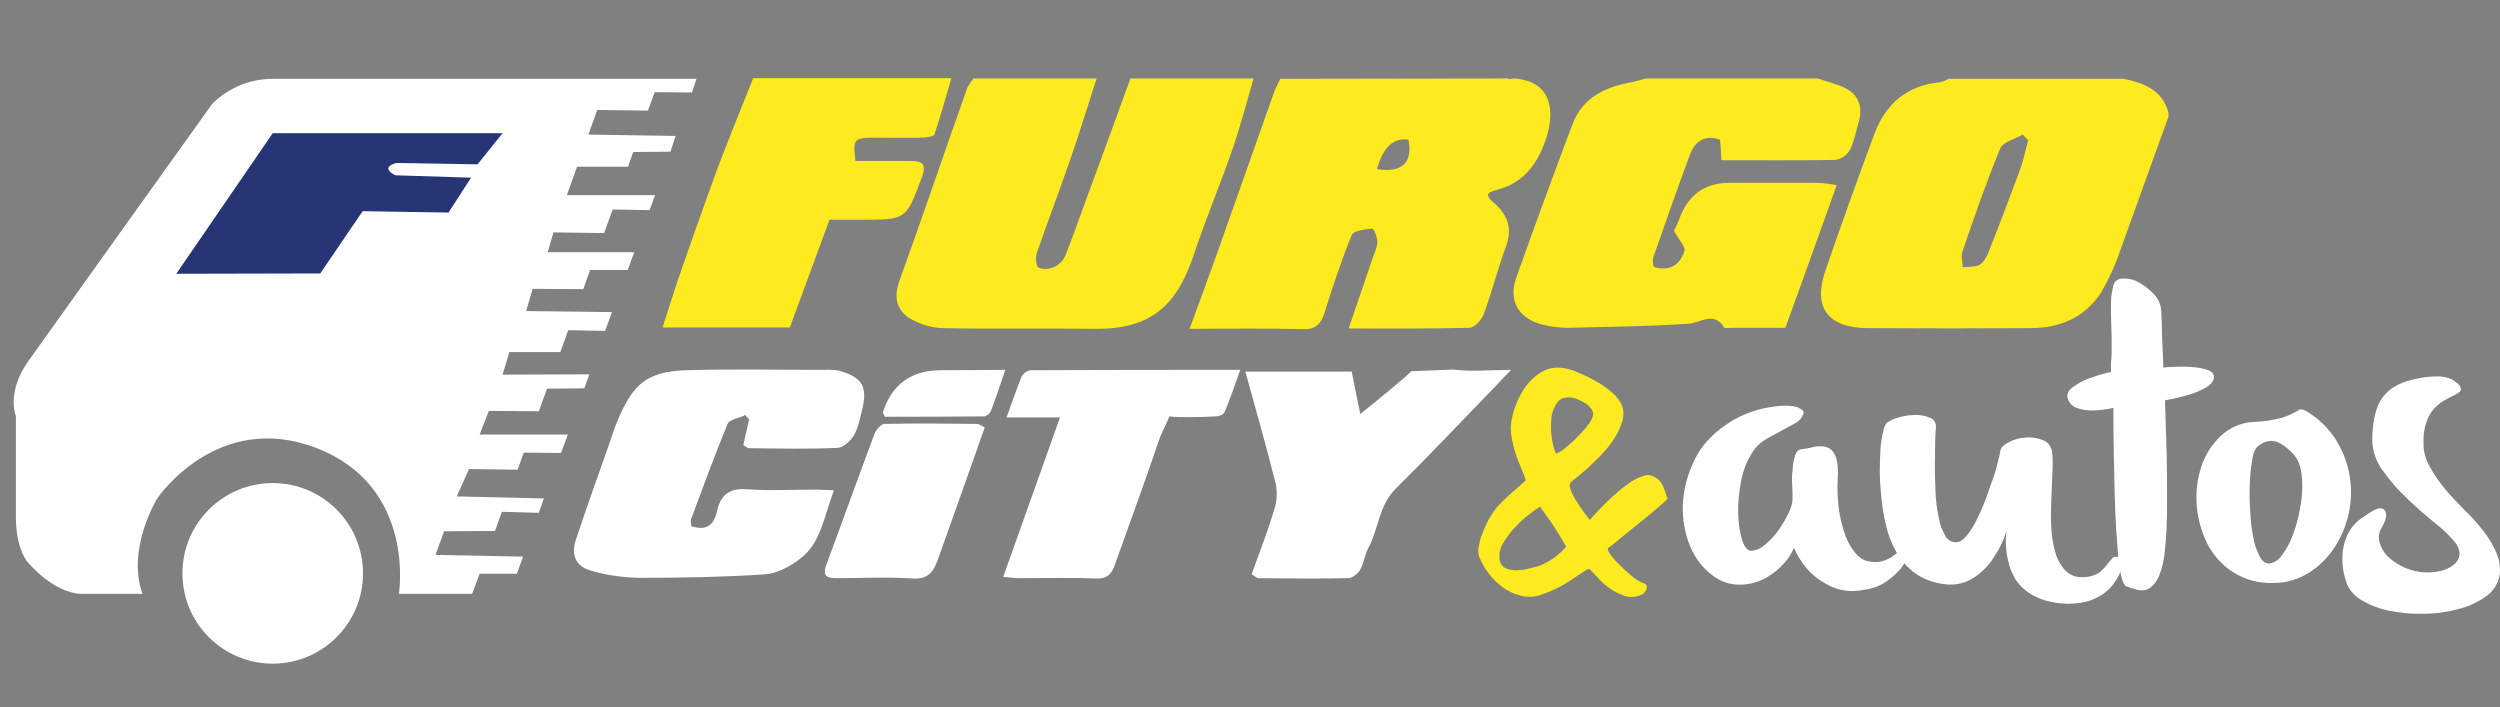
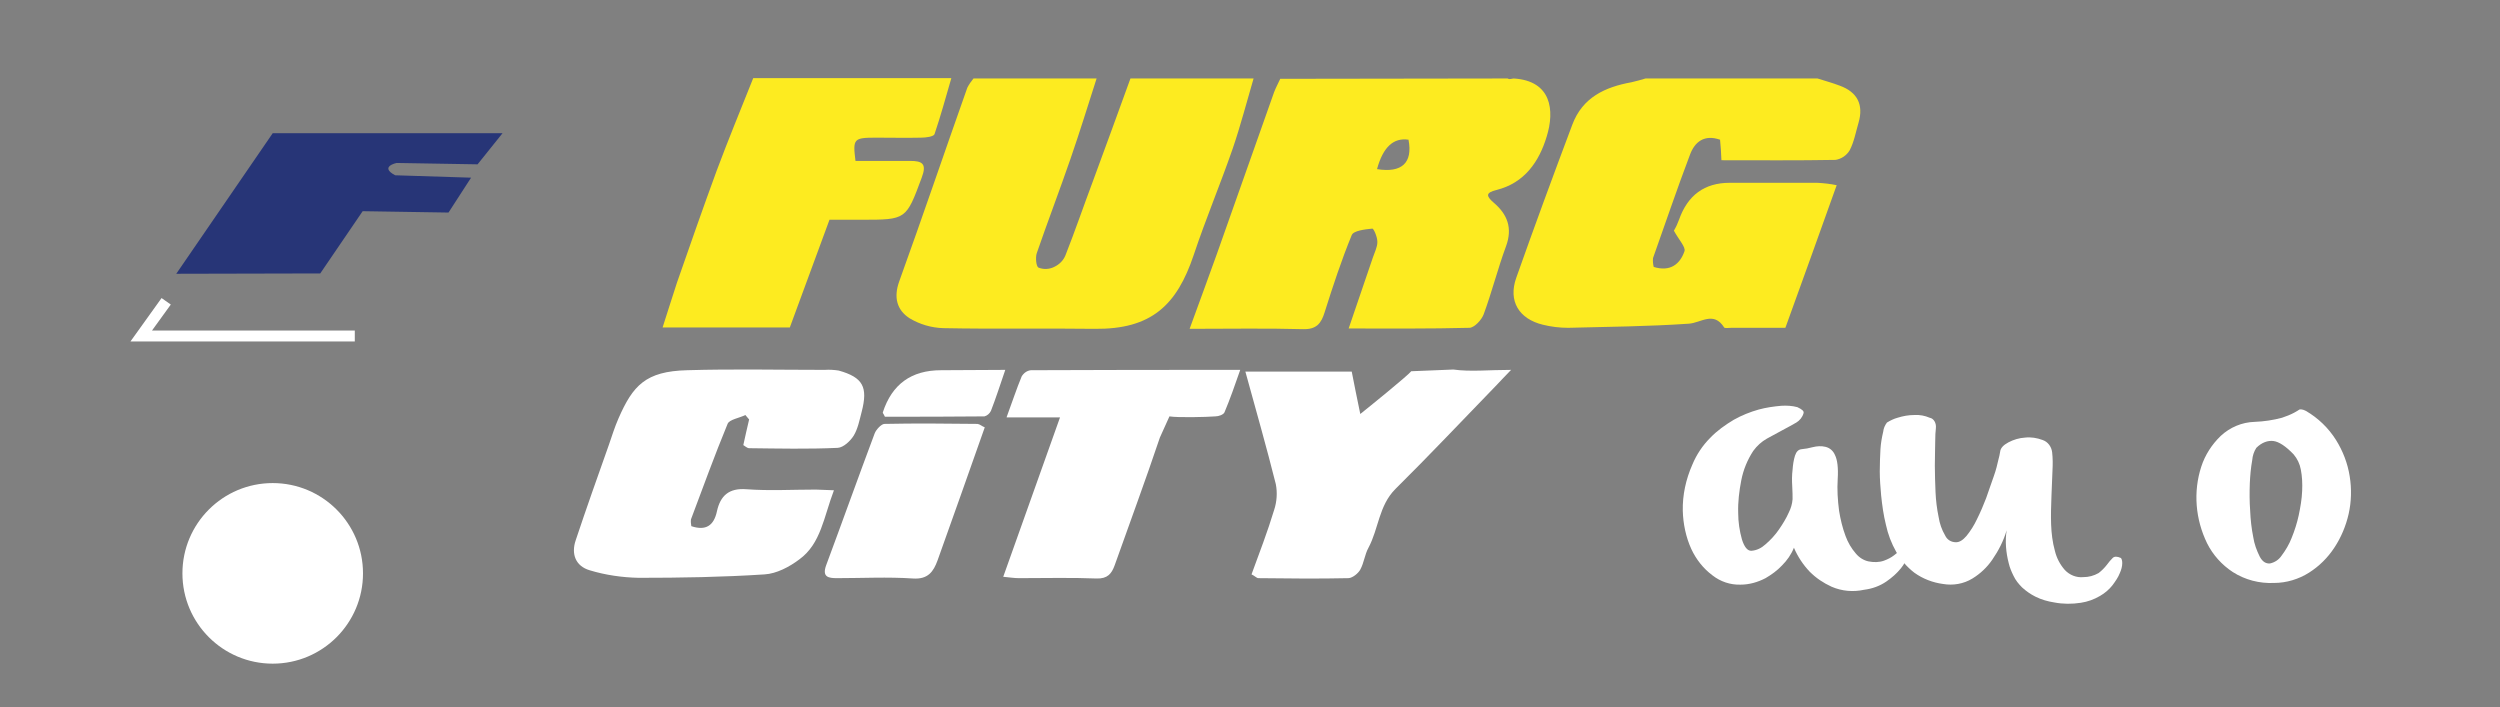
<svg xmlns="http://www.w3.org/2000/svg" id="Livello_2" viewBox="0 0 730.99 206.76">
  <rect x="0" y="0" width="730.99" height="206.76" fill="#808080" stroke="none" />
  <defs>
    <style>.cls-1{fill:none;}.cls-2{fill:#fff;}.cls-3{fill:#fdeb20;}.cls-4{fill:#273577;}</style>
  </defs>
  <g id="Capa_1">
    <g>
      <g>
        <rect class="cls-1" width="206.76" height="206.76" />
        <circle class="cls-2" cx="79.74" cy="167.65" r="26.4" />
-         <path class="cls-2" d="M138.04,173.65h-21.4s5.1-31.3-24-42.6c-29.1-11.3-46.6,14.6-46.6,14.6,0,0-9.1,14.6-4.4,28H24.24s-7.3,.7-16-9.1c0,0-3.6-3.6-3.6-13.6v-29.3s-2.9-6.8,3.6-16S62.14,30.25,62.14,30.25c4.7-4.6,11-7.2,17.6-7.2h123.9l-1.3,4-10.9-.1-2,5.4-14.8-.2-2.6,7.2,25.5,.4-1.5,4.6-10.9,.1-1.5,4.3h-14.9l-3,8.3h25.8l-1.6,4.4-10.8-.2-2.5,6.9-14.8-.2-1.7,5.8h25.3l-1.9,5.2h-11s-2,5.6-2,5.6l-14.8-.1-1.9,6.5,25.1,.3-2,5.5-10.8-.2-2.3,6.4h-14.9l-2,6.6,25.4-.1-1.5,4.1-10.9,.1-2.4,6.6-14.6-.1-2.7,6.9h25.8l-2,5.4-10.9-.1-1.8,5-14.2-.2-3.6,8,25.5,.6-1.5,4.2-10.8-.3-2,5.6-14.9,.1-2.5,6.9,25.6,.5-1.8,5h-10.9l-2.2,5.9Z" />
        <path class="cls-4" d="M51.54,80.05l28.2-41.1h67.2l-7.3,9.1-23.7-.4s-5.1,1.1-.4,3.6l22.2,.7-6.6,10.2-25.1-.4-12.4,18.2-42.1,.1Z" />
        <polygon class="cls-2" points="103.74 99.85 38.14 99.85 47.24 87.15 49.94 89.05 44.44 96.65 103.74 96.65 103.74 99.85" />
      </g>
      <path class="cls-3" d="M440.84,22.95c.6,.4,1.2,0,1.8,0,11,.7,12,9.3,9.6,17-2.2,7.3-6.5,13.6-14.7,15.6-3.1,.8-3.1,1.7-.8,3.7,4,3.4,5.6,7.4,3.6,12.8-2.4,6.5-4.1,13.3-6.5,19.8-.6,1.7-2.8,4-4.2,4-11.4,.3-22.9,.2-35.3,.2,2.5-7.4,4.8-14.1,7.1-20.8,.5-1.5,1.3-3,1.3-4.5s-1.1-4-1.5-3.9c-2.1,.2-5.5,.6-6,1.9-3,7.3-5.5,14.9-7.9,22.5-1,3.3-2.4,5.1-6.3,5-10.8-.3-21.7-.1-33.2-.1,2.8-7.7,5.4-14.7,7.9-21.7,5.6-15.8,11.2-31.7,16.8-47.5,.5-1.3,1.2-2.6,1.8-3.9l66.5-.1Zm-38.2,26.5c7.3,1.2,10.5-1.9,9.2-8.6q-6.6-1-9.2,8.6h0Z" />
-       <path class="cls-3" d="M634.14,33.85c-4.8,13.2-9.5,26.5-14.3,39.7-1.4,4.2-3.3,8.2-5.5,12-4.8,7.4-12.2,10.4-20.7,10.4-15.8,.1-31.7,.1-47.5,0-11.8-.1-16.2-6.1-12.3-17.1,4.6-13.4,9.4-26.7,14.3-39.9,3.3-8.7,9.6-14,19.1-14.9,.9-.2,1.7-.5,2.4-1h51.3c5.9,1.2,11.2,3.2,13.1,9.8v1h.1Zm-41.1,7.2l-1.6-1.7c-2.3,1.3-5.8,2.2-6.6,4.1-4.1,9.9-7.6,20.1-11.1,30.3-.4,1.3,.1,2.9,.2,4.4,1.7-.2,3.7,0,5-.8s2.2-2.8,2.8-4.4c3-7.5,5.8-15,8.6-22.5,1.2-3,1.8-6.3,2.7-9.4Z" />
      <path class="cls-3" d="M366.54,22.95c-2,6.8-3.8,13.8-6.1,20.5-3.6,10.4-7.9,20.6-11.4,31.1-4.9,14.6-12.3,21.8-29,21.6-14.7-.2-29.5,.1-44.2-.2-3.5-.1-6.9-1.1-9.9-2.9-3.7-2.4-4.7-6.1-3-10.8,6.8-18.8,13.2-37.7,19.9-56.6,.5-1,1.1-1.8,1.8-2.7h36c-2.5,7.8-4.9,15.6-7.6,23.4-3.2,9.3-6.7,18.4-9.9,27.7-.4,1.2-.2,3.8,.5,4.2,1.5,.6,3.2,.5,4.6-.2,1.5-.7,2.7-1.9,3.3-3.4,2.8-7.1,5.3-14.4,8-21.6,3.7-10.1,7.4-20.1,11-30.1h36Z" />
      <path class="cls-3" d="M531.44,22.95c2.2,.7,4.4,1.3,6.5,2.1,5.2,1.9,7,5.6,5.5,10.8-.8,2.7-1.3,5.6-2.6,8.1-.9,1.5-2.4,2.5-4.1,2.8-11,.2-22.1,.1-33.4,.1-.1-2.3-.2-4-.4-6-4.6-1.6-7.4,.6-8.8,4.4-3.8,10-7.2,20.1-10.8,30.2-.1,.9,0,1.8,.2,2.6,4.8,1.5,7.7-.8,9-4.6,.4-1.2-1.7-3.4-3.1-6,.6-1,1.1-2.1,1.5-3.2q3.8-10.8,14.8-10.8h25.6c1.9,.1,3.8,.3,5.7,.7-5.1,14.3-10,27.9-15,41.7h-15.8c-.7,0-1.9,.2-2.1-.1-3.1-4.9-6.8-1.3-10.4-1.1-11.7,.8-23.5,.9-35.2,1.2-2.5,0-5-.3-7.4-.9-7-1.7-10.2-6.9-7.8-13.7,5.3-15,10.8-29.9,16.4-44.8,3-8,9.6-11,17.3-12.4,1.4-.3,2.7-.7,4.1-1.1h50.3Z" />
      <path class="cls-3" d="M278.14,22.95c-1.6,5.5-3.1,11-4.9,16.3-.3,.7-2.5,1-3.9,1-4.4,.1-8.7,0-13.1,0-6.7,0-6.9,.3-6.1,6.8h16c3.5,0,4.9,.8,3.4,4.8-4.6,12.4-4.5,12.4-17.6,12.4h-9.4c-3.9,10.5-7.7,21-11.6,31.5h-37.2c1.5-4.6,2.8-8.9,4.2-13.1,3.8-10.9,7.6-21.8,11.6-32.7,3.4-9.1,7.1-18.1,10.7-27.1h57.9v.1Z" />
      <path class="cls-2" d="M243.84,143.35c-3,7.9-3.8,15.6-10.1,20.2-2.9,2.2-6.7,4.2-10.2,4.4-12.2,.8-24.6,1-36.8,1-4.8-.1-9.7-.8-14.3-2.2-4.1-1.2-5.5-4.7-4.1-8.8,3.1-9.3,6.4-18.6,9.7-27.9,.9-2.6,1.7-5.2,2.8-7.7,4.2-9.6,7.9-13.8,20.1-14.1,13.4-.4,26.8-.1,40.2-.1,1.4-.1,2.8,0,4.1,.2,7.1,2,8.6,4.8,6.7,12.1-.6,2.3-1.1,4.9-2.3,6.9-1,1.6-3,3.5-4.7,3.6-8.6,.4-17.3,.2-25.9,.1-.6,0-1.3-.7-1.7-.9,.6-2.6,1.1-5.1,1.7-7.5l-1.1-1.3c-1.8,.9-4.7,1.3-5.2,2.6-3.8,9.2-7.2,18.6-10.7,27.9-.1,.7,0,1.3,.1,2,4.2,1.4,6.6-.1,7.5-4.4,1-4.5,3.5-6.8,8.6-6.4,6.7,.5,13.5,.1,20.3,.1l5.3,.2Z" />
      <path class="cls-2" d="M365.94,167.95c2.3-6.3,4.7-12.5,6.6-18.8,.8-2.4,1-5.1,.5-7.6-2.7-10.8-5.8-21.6-8.9-32.9h31.1c.7,3.6,1.5,7.6,2.5,12.4,1.9-1.5,13.9-11.2,14.9-12.5l12.3-.5c5.1,.7,10.3,.1,16.9,.1-2,2.1-3.1,3.2-4.2,4.4-9.9,10.2-19.6,20.5-29.6,30.4-4.9,4.9-4.9,11.6-7.9,17.2-1.1,2-1.3,4.4-2.4,6.4-.6,1.1-2.2,2.4-3.4,2.5-8.8,.2-17.6,.1-26.4,0-.5,0-1.1-.7-2-1.1Z" />
      <path class="cls-2" d="M294.34,121.95c1.7-4.6,2.9-8.3,4.4-11.9,.6-1,1.6-1.7,2.7-1.8,20.2-.1,40.3-.1,61.2-.1-1.6,4.6-3,8.6-4.6,12.4-.3,.7-1.7,1.2-2.7,1.2-2.5,.2-11,.4-13.4,0l-2.8,6.2c-4.2,12.5-8.8,24.9-13.2,37.3-.9,2.5-2.1,4-5.3,3.9-7.5-.3-15.1-.1-22.7-.1-1.3,0-2.6-.2-4.6-.4l16.6-46.6h-15.6v-.1Z" />
      <path class="cls-2" d="M287.94,124.95c-4.7,13.3-9.2,26.1-13.8,38.9-1.2,3.3-2.8,5.6-7.2,5.3-7.4-.5-14.8-.1-22.2-.1-2.5,0-4.4-.3-3.2-3.7,4.8-12.9,9.4-25.8,14.2-38.6,.4-1.1,1.9-2.7,2.8-2.8,9.1-.2,18.2-.1,27.3,0,.7,.1,1.3,.7,2.1,1Z" />
      <path class="cls-2" d="M293.94,108.15c-1.6,4.7-2.8,8.4-4.2,12-.4,.8-1.1,1.4-1.9,1.6-9.8,.1-19.6,.1-29.1,.1-.4-.9-.7-1.1-.6-1.3q4-12.3,17-12.3l18.8-.1Z" />
-       <path class="cls-3" d="M450.14,174.05c-1.8,.6-3.8,.6-5.6,.1-1.8-.5-3.6-1.3-5.1-2.4-1.6-1.1-2.9-2.5-4.1-4-1.1-1.4-2-3-2.7-4.6-.4-1-.5-2-.3-3,.2-1.2,.4-2.3,.8-3.4,.4-1.1,.9-2.3,1.4-3.4,.4-.9,.9-1.8,1.5-2.7,.6-1,1.2-1.9,2-2.7,.8-.9,1.7-1.8,2.7-2.7s1.9-1.7,2.8-2.5,1.8-1.6,2.5-2.2c.1-.2-.1-.9-.6-2.1s-1.1-2.7-1.8-4.4c-.7-1.9-1.2-3.8-1.6-5.8-.4-2-.4-4.1,.1-6.2,.4-1.8,1-3.6,1.8-5.3s1.8-3.4,3-4.8c1.2-1.4,2.6-2.5,4.2-3.4,1.7-.9,3.6-1.2,5.5-1,1.5,.2,3,.6,4.4,1.2,1.9,.8,3.8,1.7,5.6,2.7s3.5,2.2,5,3.6c1.3,1.1,2.2,2.4,2.8,4,.4,1.6,.3,3.2-.3,4.8-.6,1.7-1.4,3.3-2.4,4.8-1.1,1.6-2.3,3.1-3.7,4.5-1.4,1.4-2.7,2.7-3.9,3.8-1.2,1.1-2.3,2-3.2,2.7s-1.5,1.2-1.6,1.3c-.4,.4-.5,1.1-.2,2,.4,1.1,.9,2.1,1.5,3.1,.7,1.1,1.4,2.2,2.2,3.3,.8,1.1,1.5,2,2,2.7l1.8-2c.8-.9,1.8-1.9,2.9-3,1.1-1.1,2.3-2.2,3.6-3.3,1.2-1.1,2.5-2,3.8-2.9,1.1-.7,2.3-1.3,3.6-1.7,1-.4,2.1-.3,3,.2,.8,.4,1.5,.9,2,1.6,.4,.6,.8,1.2,1,1.9,.2,.6,.4,1.1,.6,1.7,.1,.4,.3,.9,.5,1.2-.4,.5-.8,.9-1.2,1.2l-3,2.6c-1.2,1-2.5,2.1-3.9,3.2l-4.1,3.3-3.4,2.8-1.8,1.4c-.3,.2-.1,.7,.5,1.7,.8,1.1,1.7,2.2,2.7,3.1,1.2,1.2,2.4,2.3,3.7,3.4,1.1,.9,2.3,1.7,3.7,2.2,.4,.1,.6,.4,.7,.8,0,.4-.1,.7-.2,1.1-.2,.4-.5,.7-.8,1-.3,.2-.6,.4-.9,.5-.8,.3-1.7,.5-2.6,.5-1,0-1.9-.2-2.8-.6-1-.4-2-.9-2.9-1.5-.8-.5-1.6-1.1-2.3-1.7-.7-.6-1.4-1.3-2.1-2.1s-1.4-1.5-2.2-2.3c-.2-.1-.8,.2-1.7,.8l-3.3,2.2c-1.3,.9-2.8,1.8-4.4,2.6-1.9,.9-3.5,1.6-5.2,2.1Zm.1-25.9c-1.1,.7-2.4,1.7-3.8,2.8-1.4,1.1-2.7,2.4-4,3.8-1.1,1.3-2.2,2.7-3,4.2-.8,1.2-1.1,2.6-1,4.1-.1,1.2,.6,2.4,1.6,3,1,.5,2.2,.7,3.3,.7,1.2,0,2.5-.2,3.7-.5s2.1-.6,2.7-.7c1.6-.6,3.2-1.4,4.6-2.4,1.3-1,2.6-2.1,3.6-3.3-.5-.9-1.2-2.1-2-3.4s-1.6-2.6-2.5-3.9c-.9-1.3-1.6-2.3-2.2-3.1s-.9-1.3-1-1.3Zm15.6-27.1c0-.6-.3-1.2-.7-1.7s-.9-1-1.5-1.4-1.3-.7-1.9-1c-.6-.2-1.1-.5-1.7-.6-2.1-.4-3.6,0-4.6,1.2-1,1.4-1.7,3-1.8,4.7-.2,1.9-.2,3.9,.1,5.8,.2,1.6,.6,3.1,1.2,4.6,1-.4,2-1,2.8-1.7,1.3-1.1,2.6-2.2,3.7-3.4,1.2-1.2,2.2-2.4,3.2-3.7,.9-1.3,1.2-2.2,1.2-2.8Z" />
      <path class="cls-2" d="M527.34,120.85c-.3,1.1-1.1,2.1-2.1,2.7-1.2,.7-2.5,1.4-4,2.2s-3,1.6-4.6,2.5-2.9,2.1-4,3.6c-1.7,2.6-2.9,5.5-3.5,8.6-.6,3.1-1,6.3-.9,9.5,0,2.7,.4,5.3,1.1,7.8,.7,2.2,1.6,3.3,2.7,3.3,1.6-.1,3-.8,4.2-1.9,1.5-1.3,2.8-2.7,3.9-4.3,1.1-1.6,2.1-3.2,2.9-5,.6-1.2,1-2.5,1.1-3.9,0-.9,0-2.2-.1-3.8s-.1-3.2,.1-4.8c.1-1.4,.3-2.8,.7-4.1,.4-1.2,1-1.8,1.9-1.9,1.1-.1,2.2-.3,3.3-.6,1.2-.3,2.5-.4,3.7-.1,1.3,.3,2.3,1.2,2.8,2.4,.7,1.4,1,3.7,.8,7-.2,3.1,0,6.2,.4,9.3,.4,2.5,1,5,1.9,7.4,.7,1.9,1.7,3.6,3,5.1,1,1.2,2.3,2,3.7,2.3,1.5,.3,3.1,.3,4.5-.2,1.1-.4,2.1-.9,3-1.6,.8-.6,1.5-1.2,2-1.7,.4-.5,1.1-.6,1.6-.4,.6,.2,.7,1,.4,2.1-.4,1.4-1.1,2.7-2,3.8-1.2,1.5-2.7,2.8-4.3,3.9-1.9,1.3-4.1,2.1-6.5,2.4-3.2,.7-6.5,.4-9.5-.9-2.4-1.1-4.5-2.5-6.4-4.4-1.9-2-3.5-4.4-4.6-7-.8,2-2,3.7-3.5,5.2-1.4,1.5-3.1,2.7-4.8,3.7-2.3,1.2-4.8,1.9-7.3,1.9-3,.1-5.9-.9-8.2-2.7-2.7-2-4.8-4.7-6.2-7.7-1.6-3.5-2.4-7.4-2.5-11.2-.1-4.6,.9-9.2,2.8-13.5,1.2-2.9,3-5.6,5.2-7.8,2-2.1,4.4-3.8,6.9-5.3,2.3-1.3,4.8-2.3,7.3-3,2.2-.6,4.4-.9,6.6-1.1,1.6-.1,3.2,0,4.7,.4,1.5,.7,2,1.2,1.8,1.8Z" />
      <path class="cls-2" d="M566.04,125.25c-.1,.8-.2,2.2-.2,4.2s-.1,4.2-.1,6.7,.1,5.1,.2,7.7c.1,2.4,.4,4.9,.9,7.3,.3,1.9,.9,3.7,1.9,5.4,.6,1.3,1.8,2,3.2,2,1,0,2-.6,3.1-1.9,1.2-1.5,2.2-3.1,3-4.8,1-2,1.9-4.1,2.7-6.2,.8-2.2,1.5-4.4,2.2-6.3s1.1-3.7,1.4-5c.2-.8,.4-1.5,.5-2.3,.1-1,.9-1.9,2.4-2.7s3.2-1.3,4.9-1.4c1.7-.2,3.5,.1,5.1,.7,1.5,.5,2.6,1.9,2.8,3.6,.2,1.8,.2,3.5,.1,5.3-.1,2.3-.2,4.8-.3,7.5-.1,2.7-.2,5.5-.1,8.3,.1,2.6,.4,5.2,1.1,7.7,.5,2.1,1.5,4,2.9,5.6,1.4,1.5,3.4,2.3,5.4,2.1,1.6,0,3.1-.4,4.5-1.2,.9-.7,1.7-1.5,2.4-2.4,.5-.7,1.1-1.4,1.7-2,.5-.5,1.3-.5,2.4,0,.2,.2,.4,.7,.4,1.5,0,1-.3,2-.7,2.9-.5,1.3-1.3,2.4-2.1,3.5-1,1.3-2.3,2.4-3.7,3.2-1.7,1-3.6,1.7-5.6,2-2.6,.4-5.2,.4-7.8-.1-1.9-.3-3.7-.8-5.5-1.7-1.4-.7-2.7-1.6-3.9-2.7-1-1-1.9-2.1-2.5-3.4-.6-1.2-1.1-2.4-1.4-3.7-.8-3.1-1.1-6.4-.6-9.6-.9,3.1-2.4,6-4.2,8.6-1.5,2.2-3.5,4.1-5.8,5.5-2.6,1.6-5.7,2.1-8.6,1.6-3-.4-5.9-1.5-8.4-3.3-2.2-1.7-4-3.8-5.3-6.1-1.4-2.5-2.4-5.1-3-7.9-.7-2.8-1.1-5.7-1.4-8.6-.2-2.3-.4-4.7-.4-7s.1-4.5,.2-6.5c.1-1.7,.4-3.4,.8-5.1,.1-1,.5-1.9,1.1-2.7,1-.6,2-1.1,3.1-1.4,1.6-.5,3.2-.8,4.9-.8,1.6-.1,3.1,.2,4.5,.8,1.2,.2,2,1.6,1.8,3.1Z" />
-       <path class="cls-2" d="M617.84,83.95c.1-1.4,1.2-2.4,2.6-2.5,1.6-.1,3.3,.2,4.7,1,1.7,.9,3.3,2.1,4.6,3.5,1.3,1.3,2.1,3.1,2.2,5,.1,1.9,.2,3.9,.2,5.8s.2,3.8,.2,5.4c.1,1.9,.2,3.7,.2,5.3,2.5-.2,5-.3,7.5-.2,1.7,.1,3.4,.3,5.1,.8,1.5,.4,2.2,1.2,2.2,2.2s-.7,2.1-2.2,3c-1.6,.9-3.2,1.6-4.9,2.1-2.4,.7-4.8,1.3-7.2,1.7,.2,5.6,.3,10.9,.5,16.2,.1,4.6,.1,9.3,.1,14.3s-.2,9.3-.6,13c-.2,2.8-.8,5.6-1.9,8.2-.6,1.4-1.6,2.6-2.9,3.4-1,.5-2.2,.6-3.3,.3s-2.2-.6-3.2-1c-.5-.2-1-1-1.4-2.6-.5-2-.8-4-1-6.1-.2-2.5-.4-5.3-.6-8.4-.2-3.1-.3-6.3-.4-9.5-.2-7.6-.4-16.2-.4-25.6-2,.5-4.1,.7-6.2,.8-1.6,0-3.1-.3-4.6-.8-1.3-.5-2.3-1.6-2.6-3-.2-1.2,.3-2.2,1.6-3.1,1.4-1,2.9-1.8,4.4-2.4,2.2-.8,4.4-1.5,6.7-2v-2c0-.6,0-1.2,.1-1.8,0-.6,.1-1.1,.1-1.6,0-3.3,0-6-.1-8.1s-.1-3.8-.1-5.2,0-2.5,.1-3.4c.1-.8,.3-1.8,.5-2.7Z" />
      <path class="cls-2" d="M674.24,120.15c3.6,2.1,6.6,5,8.8,8.5,2,3.2,3.4,6.8,4,10.6,.6,3.7,.5,7.4-.3,11-.8,3.5-2.2,6.9-4.2,9.9-1.9,2.9-4.4,5.4-7.4,7.3-3,1.9-6.6,3-10.2,3-4.3,.2-8.5-.9-12.1-3.2-3.2-2.1-5.8-5-7.5-8.4-3.4-7-4.1-15-1.7-22.4,1.1-3.4,3.1-6.5,5.7-9,2.7-2.5,6.2-4,9.9-4.1,2.7-.1,5.4-.5,8-1.2,1.2-.4,2.5-.9,3.6-1.5,.8-.4,1.3-.8,1.5-.9s1-.1,1.9,.4Zm-14.5,10.8c-.7,1.1-1.1,2.3-1.2,3.6-.4,2.2-.6,4.5-.7,6.7-.1,2.7-.1,5.4,.1,8.1,.1,2.6,.4,5.2,.9,7.7,.3,2,1,3.9,1.9,5.7,.8,1.5,1.8,2.1,3,2,1.4-.3,2.6-1.1,3.4-2.3,1.2-1.6,2.2-3.3,2.9-5.1,.9-2.2,1.6-4.4,2.1-6.7,.5-2.4,.9-4.7,1-7.1,.1-2.1,0-4.3-.4-6.3-.3-1.6-1-3.1-2.1-4.4-2.3-2.4-4.3-3.7-5.9-3.9s-3.4,.4-5,2Z" />
-       <path class="cls-2" d="M719.34,112.95c.3,.5,.3,1.1-.1,1.6-.5,.4-1.2,.8-1.8,1.1-.8,.4-1.7,.8-2.7,1.4-1.1,.6-2,1.4-2.9,2.3-1,1.1-1.8,2.4-2.3,3.9-.7,1.9-1,4-.9,6-.1,2.4,.5,4.9,1.7,7,1.3,2.3,2.7,4.5,4.4,6.5,1.8,2.2,3.7,4.2,5.7,6.2,2,1.9,3.9,4,5.6,6.2,1.6,2,2.9,4.1,3.9,6.5,.9,2.1,1.3,4.5,.9,6.8-.5,2.4-1.9,4.5-3.9,5.9-2.4,1.7-5.1,3-8,3.7-3.3,.9-6.7,1.4-10.2,1.4-3.4,.1-6.9-.2-10.3-.9-2.9-.6-5.7-1.7-8.3-3.3-2.1-1.3-3.7-3.3-4.3-5.7-.9-2.8-1.1-5.7-.8-8.6,.3-2,.9-4,2-5.8,.9-1.4,2-2.6,3.4-3.6,1-.7,2.1-1.4,3.2-2.1,1.9-1.1,3.2-1.1,3.8,0s.2,2.8-1.2,5.1c-.7,1.2-.8,2.6-.5,3.9,.4,1.5,1.2,3,2.3,4.1,4.1,4,10,5.7,15.5,4.4,1.4-.3,2.7-.9,3.8-1.7,.9-.7,1.6-1.7,1.8-2.9,.1-1.4-.4-2.8-1.3-3.8-1.7-2-3.5-3.8-5.6-5.4-2.7-2.2-5.4-4.5-8.1-7.1-2.7-2.5-5.2-5.3-7.3-8.3-2-2.6-3.1-5.7-3.2-8.9,0-5.9,1.1-10.2,3.2-12.9,2.1-2.7,5.5-4.5,10.2-5.3,1.9-.4,3.8-.6,5.7-.6,1.2,0,2.4,.2,3.5,.6,.7,.2,1.4,.6,1.9,1.2,.6,.2,.9,.7,1.2,1.1Z" />
    </g>
  </g>
</svg>